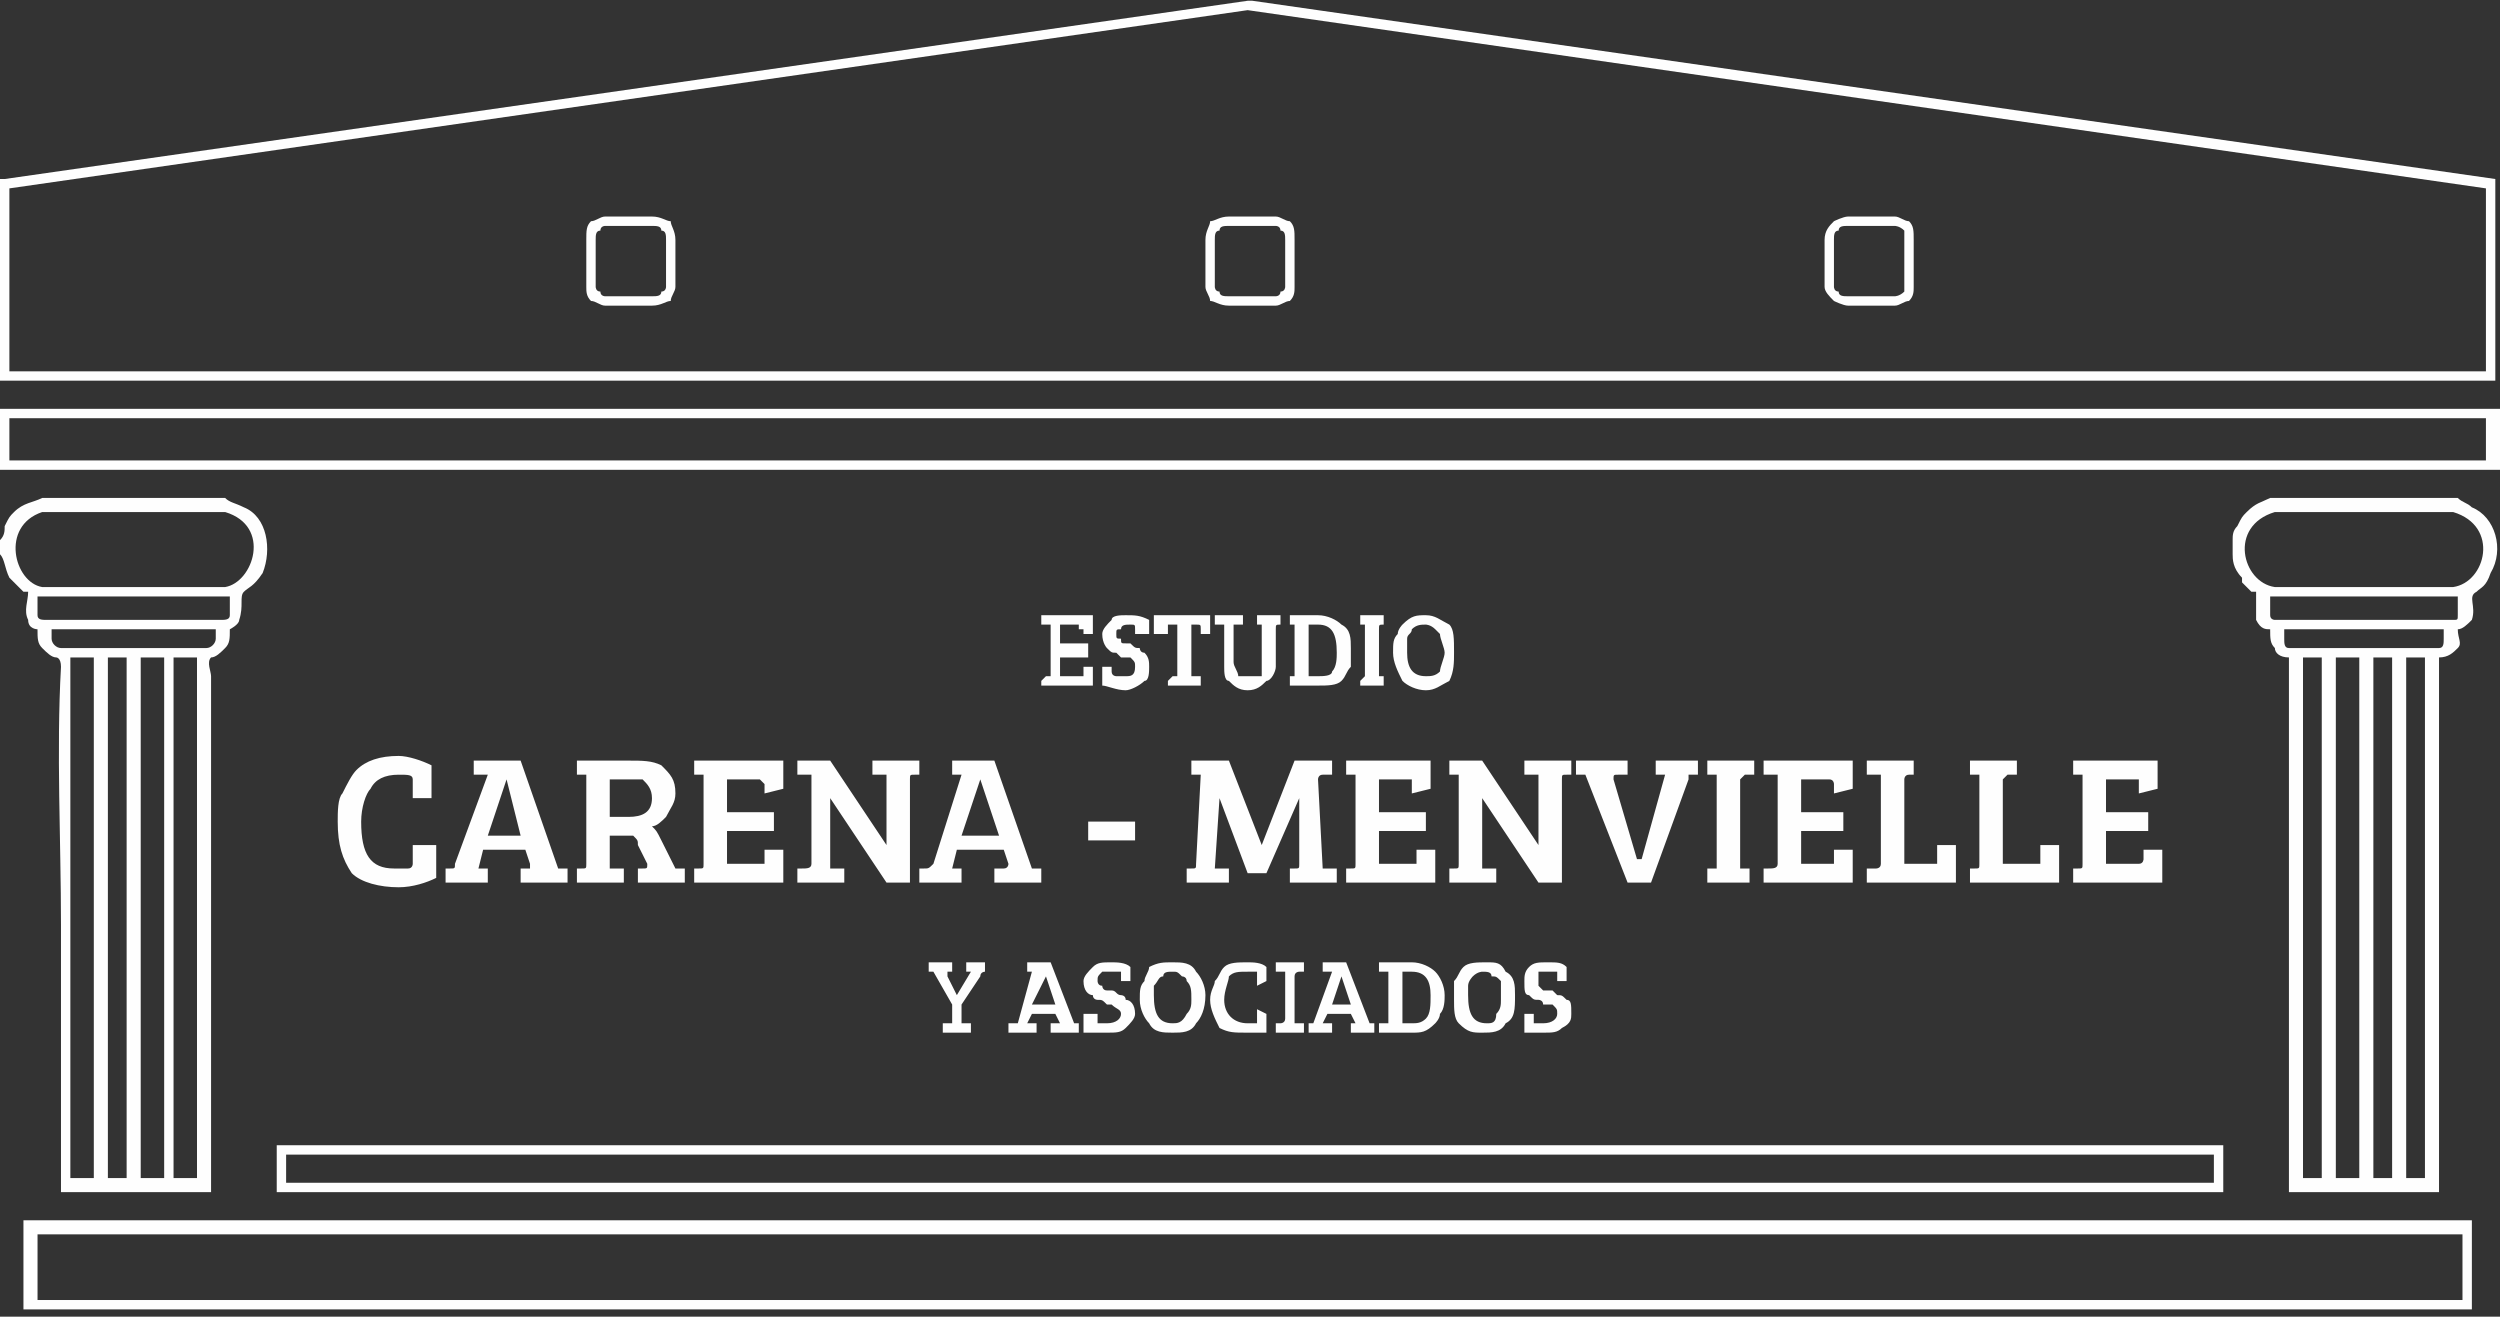
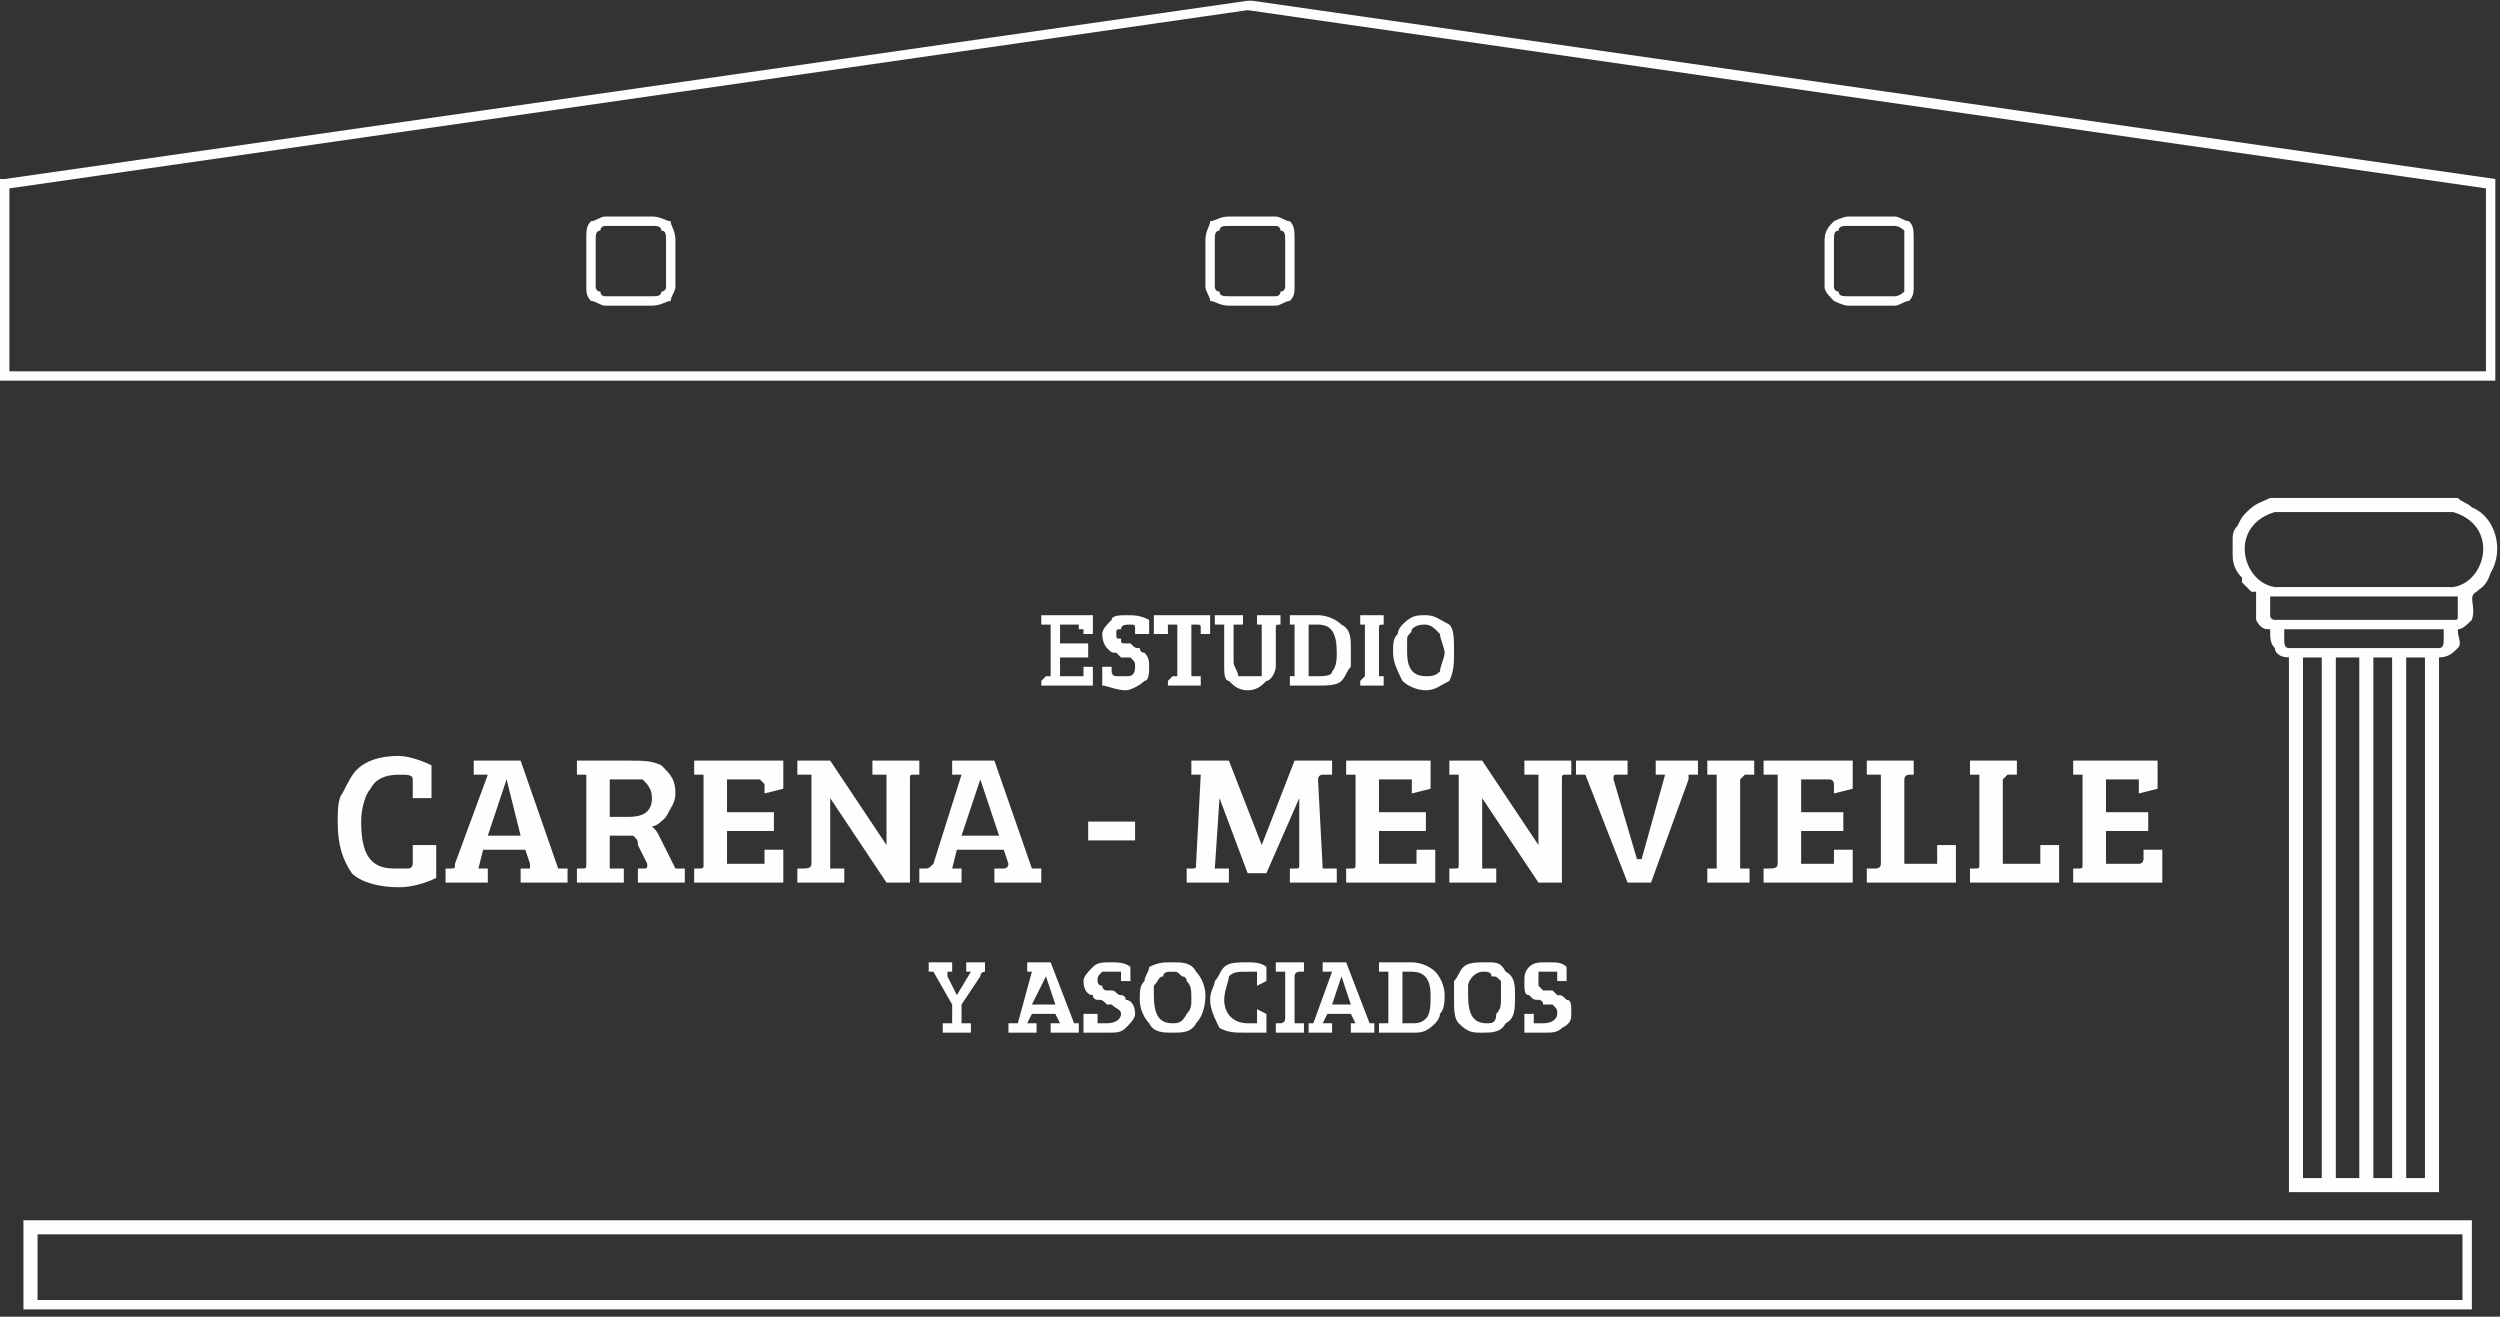
<svg xmlns="http://www.w3.org/2000/svg" width="150" height="79" viewBox="0 0 150 79" fill="none">
  <rect x="0" y="0" width="150" height="79" fill="#333333" stroke="none" />
  <g clip-path="url(#clip0_318_1609)">
    <path fill-rule="evenodd" clip-rule="evenodd" d="M65.572 41.135H62.477V40.853L62.758 40.572H63.039V37.476H62.477V36.913H65.572V38.039H65.009V37.757C65.009 37.757 65.009 37.757 64.728 37.757V37.476H63.602V38.602H65.291V39.446H63.602V40.572H64.728H65.009C65.009 40.572 65.009 40.572 65.009 40.29V40.009H65.572V41.135ZM67.542 40.572C67.824 40.572 68.105 40.572 68.105 40.009C68.105 39.727 68.105 39.727 67.824 39.446C67.824 39.446 67.542 39.446 67.261 39.446L66.979 39.164C66.698 39.164 66.698 39.164 66.416 38.883C66.416 38.883 66.135 38.602 66.135 38.039C66.135 37.757 66.416 37.476 66.698 37.194C66.698 36.913 67.261 36.913 67.542 36.913C68.105 36.913 68.386 36.913 68.949 37.194V38.039H68.105V37.757C68.105 37.476 68.105 37.476 67.824 37.476C67.542 37.476 67.261 37.476 67.261 37.757C66.979 37.757 66.979 37.757 66.979 38.039C66.979 38.32 66.979 38.32 67.261 38.32C67.261 38.602 67.261 38.602 67.542 38.602H67.824C68.105 38.883 68.105 38.883 68.386 38.883C68.386 38.883 68.386 39.164 68.668 39.164C68.949 39.446 68.949 39.727 68.949 40.009C68.949 40.29 68.949 40.853 68.668 40.853C68.386 41.135 67.824 41.416 67.542 41.416C66.979 41.416 66.416 41.135 66.135 41.135V40.009H66.698V40.29C66.698 40.572 66.979 40.572 66.979 40.572C66.979 40.572 67.261 40.572 67.542 40.572ZM70.638 40.572V37.476H70.075V37.757V38.039H69.231V36.913H72.608V38.039H72.045V37.757C72.045 37.476 72.045 37.476 71.764 37.476H71.482V40.572H72.045V41.135H70.075V40.853L70.356 40.572C70.638 40.572 70.638 40.572 70.638 40.572ZM74.015 37.757V39.727C74.015 40.009 74.296 40.29 74.296 40.572C74.578 40.572 74.578 40.572 74.859 40.572C75.141 40.572 75.422 40.572 75.704 40.572C75.704 40.29 75.704 40.009 75.704 40.009V37.476H75.422V36.913H76.829V37.476C76.548 37.476 76.548 37.476 76.548 37.757V40.009C76.548 40.29 76.266 40.853 75.985 40.853C75.704 41.135 75.422 41.416 74.859 41.416C74.296 41.416 74.015 41.135 73.734 40.853C73.452 40.853 73.452 40.29 73.452 40.009V37.476H72.889V36.913H74.578V37.476H74.296C74.296 37.476 74.296 37.476 74.015 37.476V37.757ZM77.392 41.135V40.853V40.572C77.674 40.572 77.674 40.572 77.674 40.572V37.476H77.392V36.913H79.081C79.644 36.913 80.206 37.194 80.488 37.476C81.051 37.757 81.051 38.32 81.051 38.883C81.051 39.446 81.051 39.727 81.051 40.009C80.769 40.29 80.769 40.572 80.488 40.853C80.206 41.135 79.644 41.135 79.081 41.135H77.392ZM78.518 37.476V40.572H79.081C79.362 40.572 79.925 40.572 79.925 40.29C80.206 40.009 80.206 39.446 80.206 39.164C80.206 38.039 79.925 37.476 79.081 37.476H78.518ZM81.895 40.572V37.476H81.614V36.913H83.021V37.476C82.739 37.476 82.739 37.476 82.739 37.757V40.572H83.021V41.135H81.614V40.853L81.895 40.572ZM85.553 36.913C86.116 36.913 86.398 37.194 86.961 37.476C87.242 37.757 87.242 38.32 87.242 39.164C87.242 39.727 87.242 40.29 86.961 40.853C86.398 41.135 86.116 41.416 85.553 41.416C84.991 41.416 84.428 41.135 84.146 40.853C83.865 40.29 83.584 39.727 83.584 39.164C83.584 38.602 83.584 38.32 83.865 38.039C83.865 37.757 84.146 37.476 84.146 37.476C84.709 36.913 84.991 36.913 85.553 36.913ZM84.428 39.164C84.428 40.009 84.709 40.572 85.553 40.572C85.835 40.572 86.116 40.572 86.398 40.29C86.398 40.009 86.679 39.446 86.679 39.164C86.679 38.883 86.398 38.32 86.398 38.039L86.116 37.757C85.835 37.476 85.553 37.476 85.553 37.476C85.272 37.476 84.991 37.476 84.709 37.757C84.709 38.039 84.428 38.039 84.428 38.32C84.428 38.602 84.428 38.883 84.428 39.164Z" fill="#FEFEFE" />
    <path fill-rule="evenodd" clip-rule="evenodd" d="M57.13 61.397V60.272L56.004 58.302H55.722V57.739H57.13V58.302C56.848 58.302 56.848 58.302 56.848 58.302V58.583L57.411 59.709L58.255 58.302H57.974V57.739H59.099V58.302C59.099 58.302 58.818 58.302 58.818 58.583L57.692 60.272V61.397H58.255V61.96H56.567V61.397H56.848H57.13ZM61.069 61.397L61.914 58.302H61.632V57.739H63.039L64.447 61.397H64.728V61.96H63.039V61.397H63.321H63.602L63.321 60.834H61.914L61.632 61.397H62.195V61.96H60.507V61.397H60.788H61.069ZM62.758 58.583L61.914 60.272H63.321L62.758 58.583ZM66.417 61.397C66.979 61.397 67.261 61.116 67.261 60.834C67.261 60.553 66.979 60.553 66.698 60.272H66.417C66.135 59.99 66.135 59.99 65.854 59.99C65.854 59.99 65.572 59.99 65.572 59.709C65.291 59.709 65.01 59.427 65.01 58.864C65.01 58.583 65.291 58.302 65.572 58.02C65.854 57.739 66.135 57.739 66.698 57.739C66.979 57.739 67.542 57.739 67.824 58.02V58.864H67.261V58.583V58.302C66.979 58.302 66.979 58.302 66.698 58.302C66.417 58.302 66.135 58.302 66.135 58.302C65.854 58.583 65.854 58.583 65.854 58.864C65.854 58.864 65.854 59.146 66.135 59.146C66.135 59.146 66.135 59.427 66.417 59.427H66.698C66.979 59.427 66.979 59.709 67.261 59.709C67.261 59.709 67.542 59.709 67.542 59.99C67.824 59.99 68.105 60.272 68.105 60.834C68.105 61.116 67.824 61.397 67.542 61.679C67.261 61.96 66.979 61.96 66.417 61.96C65.854 61.96 65.572 61.96 65.01 61.96V60.834H65.854V61.116V61.397C66.135 61.397 66.135 61.397 66.417 61.397ZM70.357 57.739C70.919 57.739 71.482 57.739 71.764 58.302C72.045 58.583 72.326 59.146 72.326 59.709C72.326 60.553 72.045 61.116 71.764 61.397C71.482 61.96 70.919 61.96 70.357 61.96C69.794 61.96 69.231 61.96 68.949 61.397C68.668 61.116 68.387 60.553 68.387 59.99C68.387 59.427 68.387 59.146 68.668 58.864C68.668 58.583 68.949 58.302 68.949 58.02C69.512 57.739 69.794 57.739 70.357 57.739ZM69.231 59.709C69.231 60.834 69.512 61.397 70.357 61.397C70.638 61.397 70.919 61.397 71.201 60.834C71.482 60.553 71.482 60.272 71.482 59.99C71.482 59.427 71.482 59.146 71.201 58.864C71.201 58.583 70.919 58.583 70.919 58.583C70.638 58.302 70.638 58.302 70.357 58.302C70.075 58.302 69.794 58.302 69.794 58.583C69.512 58.583 69.512 58.864 69.231 59.146C69.231 59.427 69.231 59.709 69.231 59.709ZM75.422 58.302C75.141 58.302 75.141 58.302 74.859 58.302C74.296 58.302 74.015 58.302 73.734 58.583C73.734 58.864 73.452 59.427 73.452 59.99C73.452 60.834 74.015 61.397 74.859 61.397C75.141 61.397 75.141 61.397 75.141 61.397C75.422 61.397 75.422 61.397 75.422 61.397V61.116V60.553L75.985 60.834V61.96C75.704 61.96 75.422 61.96 74.859 61.96C74.015 61.96 73.734 61.96 73.171 61.679C72.889 61.116 72.608 60.553 72.608 59.99C72.608 59.427 72.889 59.146 72.889 58.864C73.171 58.583 73.171 58.302 73.452 58.02C73.734 57.739 74.296 57.739 74.859 57.739C75.141 57.739 75.704 57.739 75.985 58.02V58.864L75.422 59.146V58.583V58.302ZM77.111 61.116V58.302H76.548V57.739H78.237V58.302H77.955C77.955 58.302 77.674 58.302 77.674 58.583V61.397H78.237V61.96H76.548V61.397H76.829C76.829 61.397 77.111 61.397 77.111 61.116ZM78.799 61.397L79.925 58.302H79.362V57.739H80.769L82.176 61.397H82.458V61.96H81.051V61.397C81.332 61.397 81.332 61.397 81.332 61.397L81.051 60.834H79.644L79.362 61.397H79.925V61.96H78.518V61.397C78.799 61.397 78.799 61.397 78.799 61.397ZM80.488 58.583L79.925 60.272H81.051L80.488 58.583ZM82.739 61.96V61.397H83.021C83.302 61.397 83.302 61.397 83.302 61.397V58.302H82.739V57.739H84.709C85.272 57.739 85.835 58.02 86.116 58.302C86.398 58.583 86.679 59.146 86.679 59.709C86.679 59.99 86.679 60.553 86.398 60.834C86.398 61.116 86.116 61.397 86.116 61.397C85.554 61.96 85.272 61.96 84.709 61.96H82.739ZM84.146 58.302V61.397H84.709C84.991 61.397 85.272 61.397 85.554 61.116C85.835 60.834 85.835 60.272 85.835 59.709C85.835 58.864 85.554 58.302 84.709 58.302H84.146ZM89.212 57.739C89.775 57.739 90.056 57.739 90.338 58.302C90.901 58.583 90.901 59.146 90.901 59.709C90.901 60.553 90.901 61.116 90.338 61.397C90.056 61.96 89.493 61.96 88.931 61.96C88.368 61.96 88.086 61.96 87.523 61.397C87.242 61.116 87.242 60.553 87.242 59.99C87.242 59.427 87.242 59.146 87.242 58.864C87.523 58.583 87.523 58.302 87.805 58.02C88.086 57.739 88.649 57.739 89.212 57.739ZM88.086 59.709C88.086 60.834 88.368 61.397 89.212 61.397C89.493 61.397 89.775 61.397 89.775 60.834C90.056 60.553 90.056 60.272 90.056 59.99C90.056 59.427 90.056 59.146 90.056 58.864C89.775 58.583 89.775 58.583 89.493 58.583C89.493 58.302 89.212 58.302 88.931 58.302C88.931 58.302 88.649 58.302 88.368 58.583C88.368 58.583 88.086 58.864 88.086 59.146C88.086 59.427 88.086 59.709 88.086 59.709ZM92.589 61.397C93.152 61.397 93.433 61.116 93.433 60.834C93.433 60.553 93.433 60.553 93.152 60.272C92.871 60.272 92.871 60.272 92.589 60.272C92.589 59.99 92.308 59.99 92.308 59.99C92.026 59.99 92.026 59.99 91.745 59.709C91.463 59.709 91.463 59.427 91.463 58.864C91.463 58.583 91.463 58.302 91.745 58.02C92.026 57.739 92.308 57.739 92.871 57.739C93.433 57.739 93.715 57.739 93.996 58.02V58.864H93.433V58.583V58.302C93.433 58.302 93.152 58.302 92.871 58.302C92.589 58.302 92.589 58.302 92.308 58.302C92.308 58.583 92.308 58.583 92.308 58.864V59.146L92.589 59.427C92.871 59.427 92.871 59.427 93.152 59.427L93.433 59.709C93.715 59.709 93.715 59.709 93.996 59.99C94.278 59.99 94.278 60.272 94.278 60.834C94.278 61.116 94.278 61.397 93.715 61.679C93.433 61.96 93.152 61.96 92.589 61.96C92.308 61.96 91.745 61.96 91.463 61.96V60.834H92.026V61.116V61.397H92.308H92.589Z" fill="#FEFEFE" />
    <path fill-rule="evenodd" clip-rule="evenodd" d="M24.765 46.763C24.765 46.482 24.484 46.482 23.921 46.482C23.077 46.482 22.514 46.763 22.233 47.326C21.951 47.607 21.67 48.452 21.67 49.296C21.67 51.266 22.233 52.11 23.64 52.11C23.921 52.11 23.921 52.11 24.203 52.11H24.484C24.765 52.11 24.765 51.829 24.765 51.829C24.765 51.829 24.765 51.829 24.765 51.547V50.703H26.173V52.673C25.61 52.955 24.765 53.236 23.921 53.236C22.796 53.236 21.67 52.955 21.107 52.392C20.544 51.547 20.263 50.703 20.263 49.296C20.263 48.733 20.263 47.889 20.544 47.607C20.826 47.044 21.107 46.482 21.388 46.2C21.951 45.637 22.796 45.356 23.921 45.356C24.484 45.356 25.328 45.637 25.891 45.919V47.889H24.765V47.044C24.765 46.763 24.765 46.763 24.765 46.763ZM27.298 51.829L29.268 46.482H28.424V45.637H31.238L33.49 52.11H34.053V52.955H31.238V52.11H31.52C31.801 52.11 31.801 52.11 31.801 52.11V51.829L31.52 50.984H28.987L28.706 52.11H29.268V52.955H26.735V52.11H27.017C27.298 52.11 27.298 52.11 27.298 51.829ZM30.394 46.763L29.268 50.14H31.238L30.394 46.763ZM34.615 52.955V52.11H34.897C35.178 52.11 35.178 52.11 35.178 51.829V46.482H34.615V45.637H37.711C38.555 45.637 39.118 45.637 39.681 45.919C40.244 46.482 40.525 46.763 40.525 47.607C40.525 48.17 40.244 48.452 39.962 49.014C39.681 49.296 39.4 49.577 39.118 49.577C39.4 49.859 39.4 49.859 39.681 50.422L40.525 52.11H41.088V52.955H38.274V52.11H38.555C38.837 52.11 38.837 52.11 38.837 51.829L38.274 50.703C38.274 50.422 38.274 50.422 37.992 50.14H37.711H36.585V52.11H37.43V52.955H34.615ZM36.585 49.014H37.711C38.555 49.014 39.118 48.733 39.118 47.889C39.118 47.326 38.837 47.044 38.555 46.763C38.274 46.763 37.992 46.763 37.43 46.763H36.585V49.014ZM46.998 52.955H41.651V52.11H41.932C42.214 52.11 42.214 52.11 42.214 51.829V46.482H41.651V45.637H46.998V47.326L45.872 47.607V47.044L45.591 46.763C45.591 46.763 45.591 46.763 45.31 46.763H43.621V48.733H46.435V49.859H43.621V51.829H45.591H45.872V51.547V50.984H46.998V52.955ZM47.842 52.955V52.11H48.124C48.405 52.11 48.687 52.11 48.687 51.829V46.482H47.842V45.637H49.812L53.19 50.703V46.482H52.345V45.637H55.16V46.482H54.878C54.597 46.482 54.597 46.482 54.597 46.763V52.955H53.19L49.812 47.889V52.11H50.657V52.955H47.842ZM56.004 51.829L57.692 46.482H57.13V45.637H59.662L61.914 52.11H62.477V52.955H59.662V52.11H60.225C60.507 52.11 60.507 51.829 60.507 51.829L60.225 50.984H57.411L57.13 52.11H57.692V52.955H55.16V52.11H55.441C55.722 52.11 55.722 52.11 56.004 51.829ZM58.818 46.763L57.692 50.14H59.944L58.818 46.763ZM65.291 50.422V49.296H68.105V50.422H65.291ZM73.734 45.637L75.704 50.703L77.674 45.637H79.925V46.482H79.362C79.081 46.482 79.081 46.763 79.081 46.763L79.362 52.11H80.206V52.955H77.392V52.11H77.674C77.955 52.11 77.955 52.11 77.955 51.829V47.889L75.985 52.392H74.859L73.171 47.889L72.889 52.11H73.734V52.955H71.201V52.11H71.482C71.764 52.11 71.764 52.11 71.764 51.829L72.045 46.482H71.482V45.637H73.734ZM86.116 52.955H80.769V52.11H81.051C81.332 52.11 81.332 52.11 81.332 51.829V46.482H80.769V45.637H85.835V47.326L84.709 47.607V47.044V46.763C84.709 46.763 84.709 46.763 84.428 46.763H82.739V48.733H85.553V49.859H82.739V51.829H84.709C84.709 51.829 84.709 51.829 84.991 51.829V51.547V50.984H86.116V52.955ZM86.961 52.955V52.11H87.242C87.523 52.11 87.523 52.11 87.523 51.829V46.482H86.961V45.637H88.931L92.308 50.703V46.482H91.463V45.637H94.278V46.482H93.996C93.715 46.482 93.715 46.482 93.715 46.763V52.955H92.308L88.931 47.889V52.11H89.775V52.955H86.961ZM96.811 46.763L98.218 51.547H98.499L99.906 46.482H99.343V45.637H101.876V46.482H101.595C101.313 46.482 101.313 46.482 101.313 46.482V46.763L99.062 52.955H97.655L95.122 46.482H94.559V45.637H97.655V46.482H97.092C96.811 46.482 96.811 46.482 96.811 46.763ZM103.002 51.829V46.482H102.439V45.637H105.253V46.482H104.69L104.409 46.763V52.11H104.972V52.955H102.439V52.11H102.72H103.002V51.829ZM111.163 52.955H105.816V52.11H106.098C106.379 52.11 106.66 52.11 106.66 51.829V46.482H105.816V45.637H111.163V47.326L110.038 47.607V47.044C110.038 47.044 110.038 46.763 109.756 46.763H108.068V48.733H110.6V49.859H108.068V51.829H109.756C110.038 51.829 110.038 51.829 110.038 51.829V51.547V50.984H111.163V52.955ZM117.355 52.955H112.008V52.11H112.57C112.57 52.11 112.852 52.11 112.852 51.829V46.482H112.008V45.637H114.822V46.482H114.54C114.259 46.482 114.259 46.763 114.259 46.763V51.829H115.947C116.229 51.829 116.229 51.829 116.229 51.829V51.547V50.703H117.355V52.955ZM123.546 52.955H118.199V52.11H118.48C118.762 52.11 118.762 52.11 118.762 51.829V46.482H118.199V45.637H121.013V46.482H120.45L120.169 46.763V51.829H122.139H122.42V51.547V50.703H123.546V52.955ZM129.737 52.955H124.39V52.11H124.672C124.953 52.11 124.953 52.11 124.953 51.829V46.482H124.39V45.637H129.456V47.326L128.33 47.607V47.044V46.763H128.049H126.36V48.733H128.893V49.859H126.36V51.829H128.049C128.33 51.829 128.33 51.829 128.33 51.829C128.612 51.829 128.612 51.547 128.612 51.547V50.984H129.737V52.955Z" fill="#FEFEFE" />
-     <path d="M0.281 24.53H149.719H150V24.812V27.908V28.189H149.719H0.281H0V27.908V24.812V24.53H0.281ZM149.156 25.093H0.563V27.626H149.156V25.093Z" fill="#FEFEFE" />
    <path d="M1.689 73.217H148.03H148.312V73.499V78.283V78.564H148.03H1.689H1.407V78.283V73.499V73.217H1.689ZM147.749 74.061H2.252V78.001H147.749V74.061Z" fill="#FEFEFE" />
-     <path d="M16.886 68.714H133.115H133.396V68.996V71.247V71.529H133.115H16.886H16.604V71.247V68.996V68.714H16.886ZM132.833 69.277H17.167V70.966H132.833V69.277Z" fill="#FEFEFE" />
-     <path d="M73.734 12.992H76.548C76.829 12.992 77.111 13.273 77.392 13.273C77.674 13.555 77.674 13.836 77.674 14.399V17.213C77.674 17.495 77.674 17.776 77.392 18.058C77.111 18.058 76.829 18.339 76.548 18.339H73.734C73.171 18.339 72.889 18.058 72.608 18.058C72.608 17.776 72.326 17.495 72.326 17.213V14.399C72.326 13.836 72.608 13.555 72.608 13.273C72.889 13.273 73.171 12.992 73.734 12.992ZM76.548 13.555H73.734C73.452 13.555 73.171 13.555 73.171 13.836C72.889 13.836 72.889 14.118 72.889 14.399V17.213C72.889 17.213 72.889 17.495 73.171 17.495C73.171 17.776 73.452 17.776 73.734 17.776H76.548C76.548 17.776 76.829 17.776 76.829 17.495C77.111 17.495 77.111 17.213 77.111 17.213V14.399C77.111 14.118 77.111 13.836 76.829 13.836C76.829 13.555 76.548 13.555 76.548 13.555Z" fill="#FEFEFE" />
+     <path d="M73.734 12.992H76.548C76.829 12.992 77.111 13.273 77.392 13.273C77.674 13.555 77.674 13.836 77.674 14.399V17.213C77.674 17.495 77.674 17.776 77.392 18.058C77.111 18.058 76.829 18.339 76.548 18.339H73.734C73.171 18.339 72.889 18.058 72.608 18.058C72.608 17.776 72.326 17.495 72.326 17.213V14.399C72.326 13.836 72.608 13.555 72.608 13.273C72.889 13.273 73.171 12.992 73.734 12.992M76.548 13.555H73.734C73.452 13.555 73.171 13.555 73.171 13.836C72.889 13.836 72.889 14.118 72.889 14.399V17.213C72.889 17.213 72.889 17.495 73.171 17.495C73.171 17.776 73.452 17.776 73.734 17.776H76.548C76.548 17.776 76.829 17.776 76.829 17.495C77.111 17.495 77.111 17.213 77.111 17.213V14.399C77.111 14.118 77.111 13.836 76.829 13.836C76.829 13.555 76.548 13.555 76.548 13.555Z" fill="#FEFEFE" />
    <path d="M36.304 12.992H39.118C39.681 12.992 39.962 13.273 40.244 13.273C40.244 13.555 40.525 13.836 40.525 14.399V17.213C40.525 17.495 40.244 17.776 40.244 18.058C39.962 18.058 39.681 18.339 39.118 18.339H36.304C36.023 18.339 35.741 18.058 35.46 18.058C35.178 17.776 35.178 17.495 35.178 17.213V14.399C35.178 13.836 35.178 13.555 35.46 13.273C35.741 13.273 36.023 12.992 36.304 12.992ZM39.118 13.555H36.304C36.304 13.555 36.023 13.555 36.023 13.836C35.741 13.836 35.741 14.118 35.741 14.399V17.213C35.741 17.213 35.741 17.495 36.023 17.495C36.023 17.776 36.304 17.776 36.304 17.776H39.118C39.4 17.776 39.681 17.776 39.681 17.495C39.962 17.495 39.962 17.213 39.962 17.213V14.399C39.962 14.118 39.962 13.836 39.681 13.836C39.681 13.555 39.4 13.555 39.118 13.555Z" fill="#FEFEFE" />
    <path d="M110.882 12.992H113.696C113.977 12.992 114.259 13.273 114.54 13.273C114.822 13.555 114.822 13.836 114.822 14.399V17.213C114.822 17.495 114.822 17.776 114.54 18.058C114.259 18.058 113.977 18.339 113.696 18.339H110.882C110.6 18.339 110.037 18.058 110.037 18.058C109.756 17.776 109.475 17.495 109.475 17.213V14.399C109.475 13.836 109.756 13.555 110.037 13.273C110.037 13.273 110.6 12.992 110.882 12.992ZM113.696 13.555H110.882C110.6 13.555 110.319 13.555 110.319 13.836C110.037 13.836 110.037 14.118 110.037 14.399V17.213C110.037 17.213 110.037 17.495 110.319 17.495C110.319 17.776 110.6 17.776 110.882 17.776H113.696C113.696 17.776 113.977 17.776 114.259 17.495V17.213V14.399C114.259 14.118 114.259 13.836 114.259 13.836C113.977 13.555 113.696 13.555 113.696 13.555Z" fill="#FEFEFE" />
    <path d="M75.141 0.046L149.719 10.741V11.022V22.561V22.842H149.437H0.281H0V22.561V11.022V10.741H0.281L74.859 0.046H75.141ZM74.859 0.609L0.563 11.303V22.279H149.156V11.303L74.859 0.609Z" fill="#FEFEFE" />
-     <path fill-rule="evenodd" clip-rule="evenodd" d="M0 32.41V33.255C0.281 33.536 0.281 34.099 0.563 34.662L0.844 34.943L1.407 35.506C1.407 35.506 1.407 35.506 1.689 35.506C1.689 36.069 1.407 36.632 1.689 37.194C1.689 37.757 2.251 37.757 2.251 37.757C2.251 38.32 2.251 38.602 2.533 38.883C2.814 39.164 3.096 39.446 3.377 39.446C3.377 39.446 3.659 39.446 3.659 40.009C3.377 45.074 3.659 50.422 3.659 55.487C3.659 60.834 3.659 66.181 3.659 71.528H12.664V40.572C12.664 40.29 12.383 39.727 12.664 39.446C12.946 39.446 13.227 39.164 13.508 38.883C13.79 38.602 13.79 38.32 13.79 37.757C13.79 37.757 14.353 37.476 14.353 37.194C14.634 36.35 14.353 35.787 14.634 35.506C14.916 35.224 15.197 35.224 15.76 34.38C16.323 32.973 16.041 31.003 14.634 30.44C14.071 30.159 13.79 30.159 13.508 29.877H2.533C1.97 30.159 1.407 30.159 0.844 30.722C0.563 31.003 0.563 31.003 0.281 31.566C0.281 31.847 0.281 32.129 0 32.41ZM4.221 39.446H5.629V70.684H4.221V39.446ZM6.473 39.446H7.598V70.684H6.473V39.446ZM8.443 39.446H9.85V70.684H8.443V39.446ZM10.413 39.446H11.82V70.684H10.413V39.446ZM2.533 35.224C0.844 34.943 0 31.566 2.533 30.722H8.161H13.508C16.323 31.566 15.197 34.943 13.508 35.224C11.82 35.224 10.131 35.224 8.161 35.224C7.88 35.224 7.88 35.224 7.88 35.224C6.191 35.224 4.221 35.224 2.533 35.224ZM3.096 37.757H12.946V38.32C12.946 38.602 12.664 38.883 12.383 38.883H3.659C3.377 38.883 3.096 38.602 3.096 38.32V37.757ZM2.251 35.787H13.79V36.913C13.79 37.194 13.508 37.194 13.227 37.194H2.814C2.533 37.194 2.251 37.194 2.251 36.913V35.787Z" fill="#FEFEFE" />
    <path fill-rule="evenodd" clip-rule="evenodd" d="M133.959 32.41V33.255C133.959 33.536 133.959 34.099 134.522 34.662V34.943L135.084 35.506C135.366 35.506 135.366 35.506 135.366 35.506C135.366 36.069 135.366 36.632 135.366 37.194C135.647 37.757 135.929 37.757 136.21 37.757C136.21 38.32 136.21 38.602 136.492 38.883C136.492 39.164 136.773 39.446 137.336 39.446C137.336 39.446 137.336 39.446 137.336 40.009C137.336 45.074 137.336 50.422 137.336 55.487C137.336 60.834 137.336 66.181 137.336 71.528H146.341V40.572C146.341 40.29 146.341 39.727 146.341 39.446C146.904 39.446 147.186 39.164 147.467 38.883C147.749 38.602 147.467 38.32 147.467 37.757C147.749 37.757 148.03 37.476 148.311 37.194C148.593 36.35 148.03 35.787 148.593 35.506C148.874 35.224 149.156 35.224 149.437 34.38C150.281 32.973 149.719 31.003 148.311 30.44C148.03 30.159 147.749 30.159 147.467 29.877H136.21C135.647 30.159 135.366 30.159 134.803 30.722C134.522 31.003 134.522 31.003 134.24 31.566C133.959 31.847 133.959 32.129 133.959 32.41ZM138.18 39.446H139.306V70.684H138.18V39.446ZM140.15 39.446H141.557V70.684H140.15V39.446ZM142.402 39.446H143.527V70.684H142.402V39.446ZM144.371 39.446H145.497V70.684H144.371V39.446ZM136.492 35.224C134.522 34.943 133.677 31.566 136.492 30.722H141.839H147.186C150 31.566 149.156 34.943 147.186 35.224C145.497 35.224 143.809 35.224 142.12 35.224H141.839C141.839 35.224 141.839 35.224 141.557 35.224C139.869 35.224 138.18 35.224 136.492 35.224ZM137.054 37.757H146.623V38.32C146.623 38.602 146.623 38.883 146.341 38.883H137.336C137.054 38.883 137.054 38.602 137.054 38.32V37.757ZM136.21 35.787H147.467V36.913C147.467 37.194 147.467 37.194 147.186 37.194H136.492C136.492 37.194 136.21 37.194 136.21 36.913V35.787Z" fill="#FEFEFE" />
  </g>
  <defs>
    <clipPath id="clip0_318_1609">
      <rect width="150" height="78.595" fill="white" transform="translate(0 0.008)" />
    </clipPath>
  </defs>
</svg>